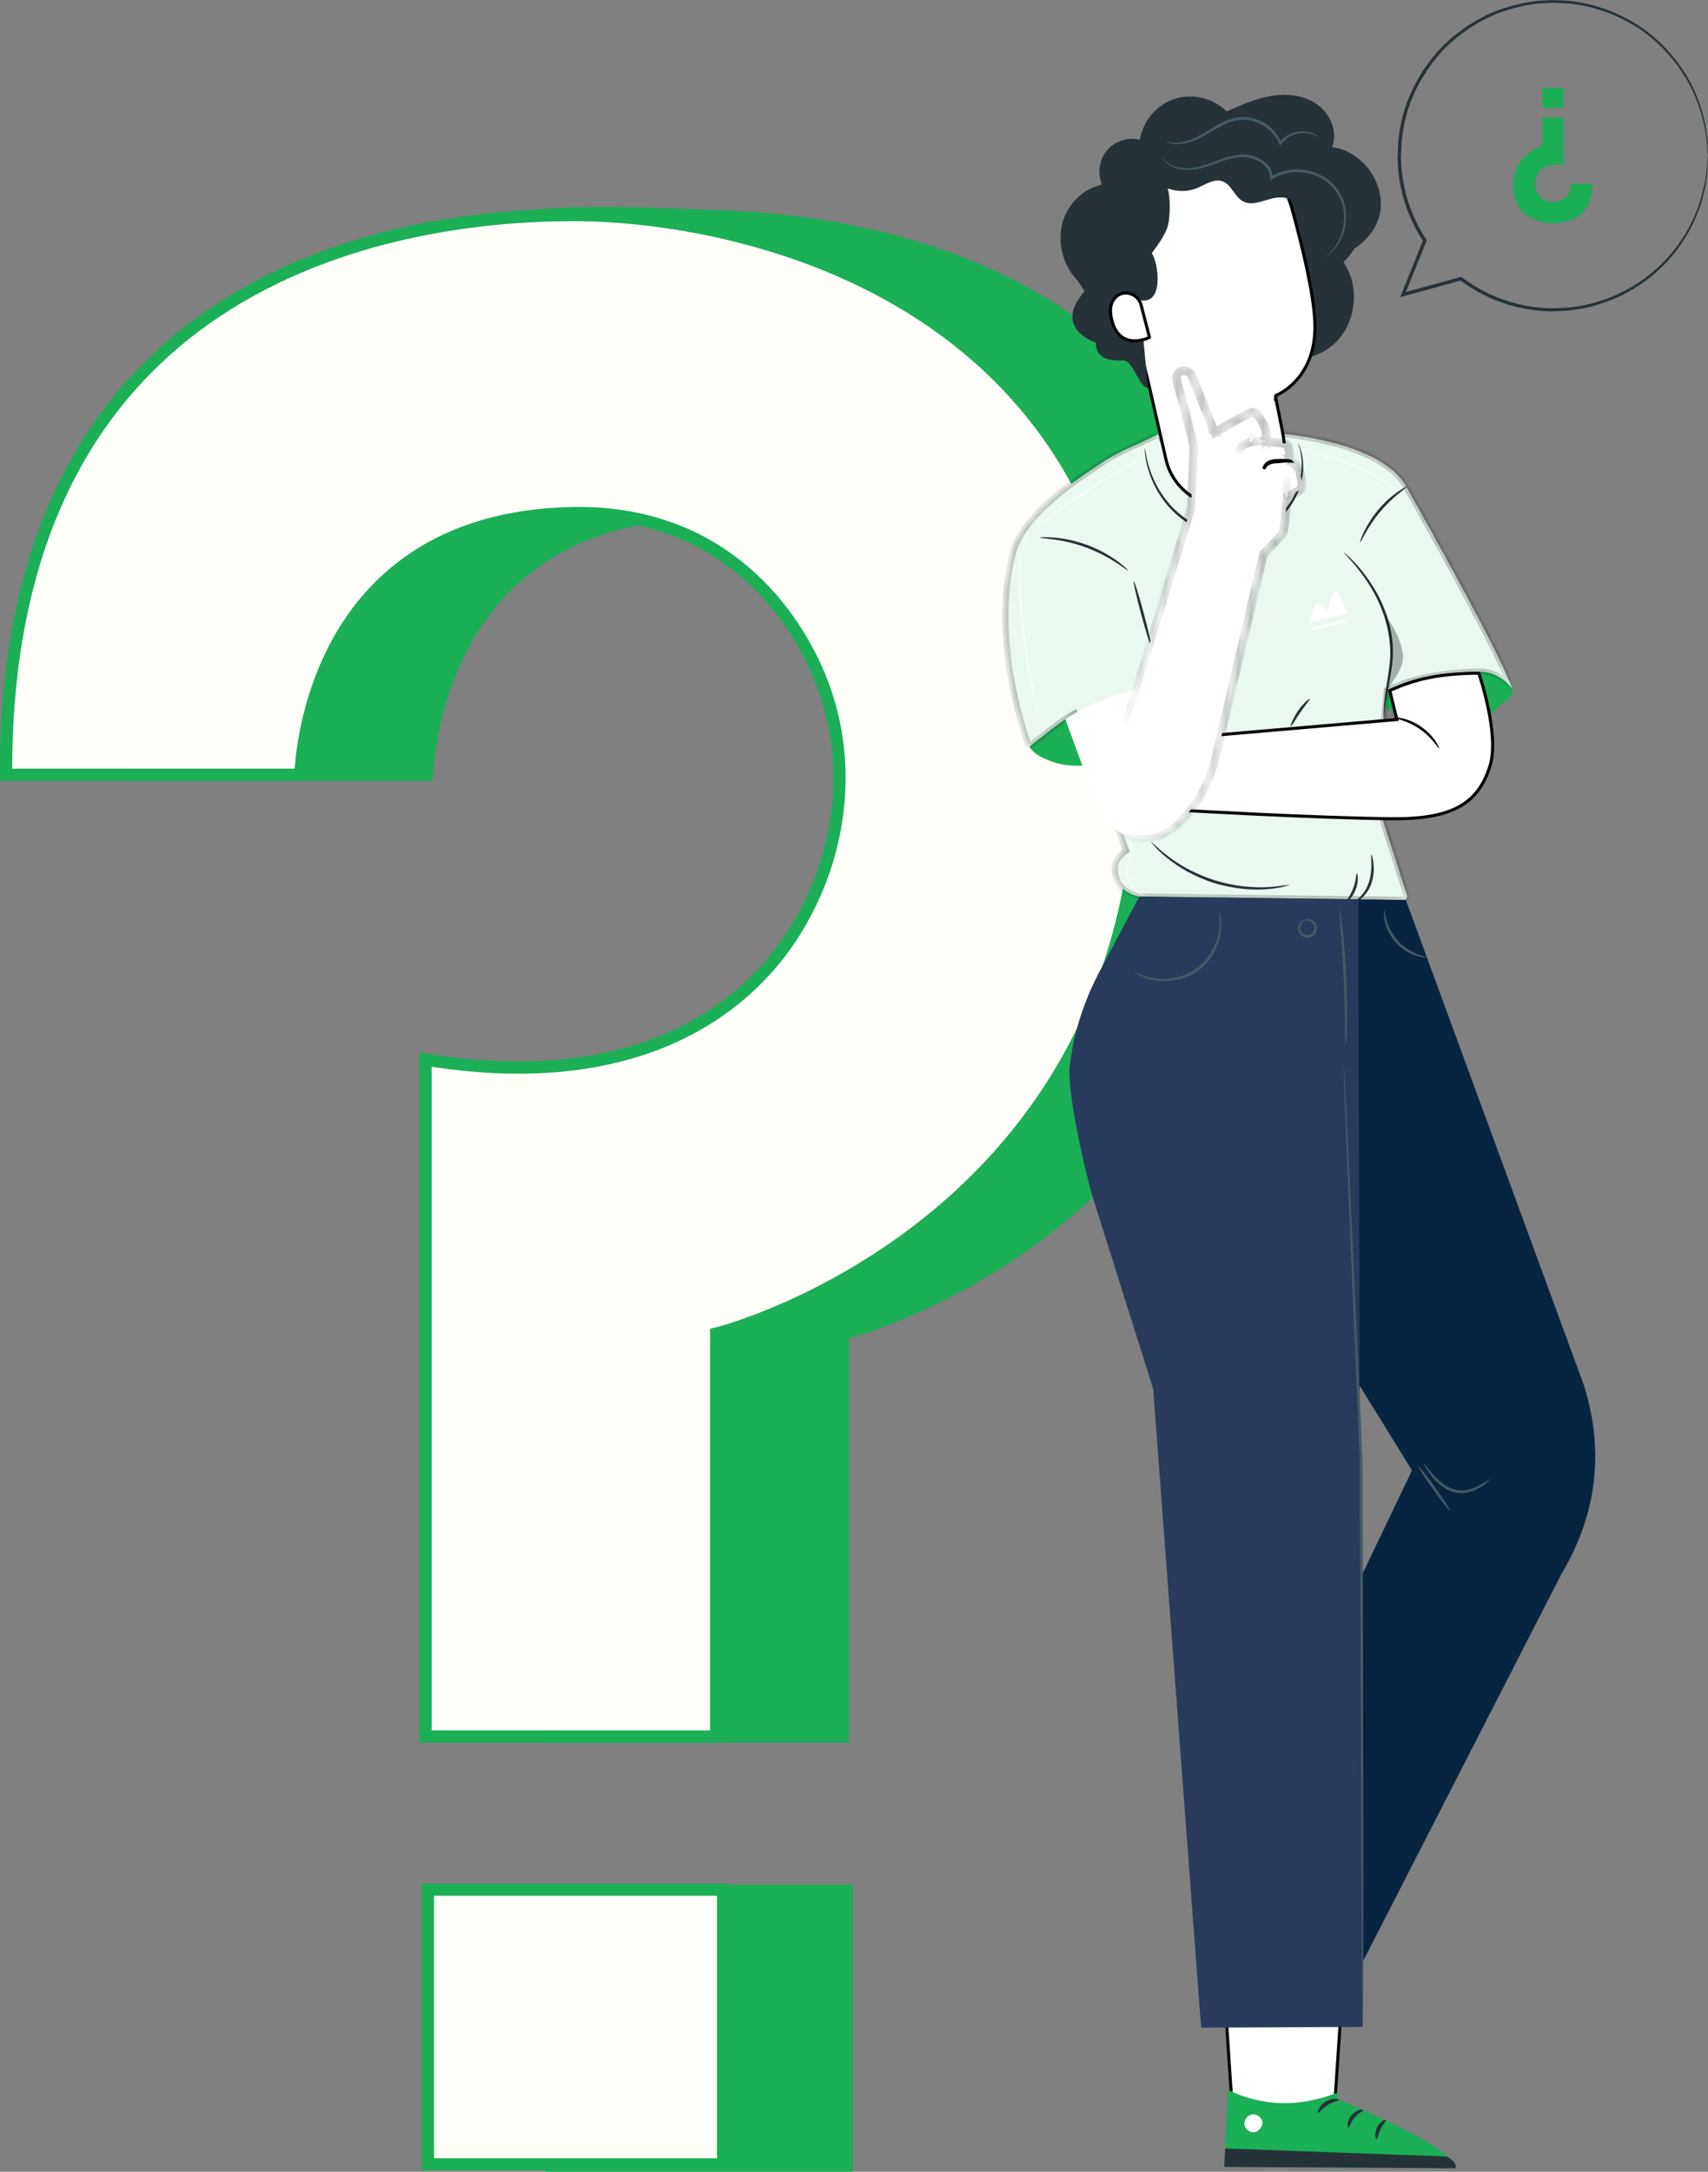
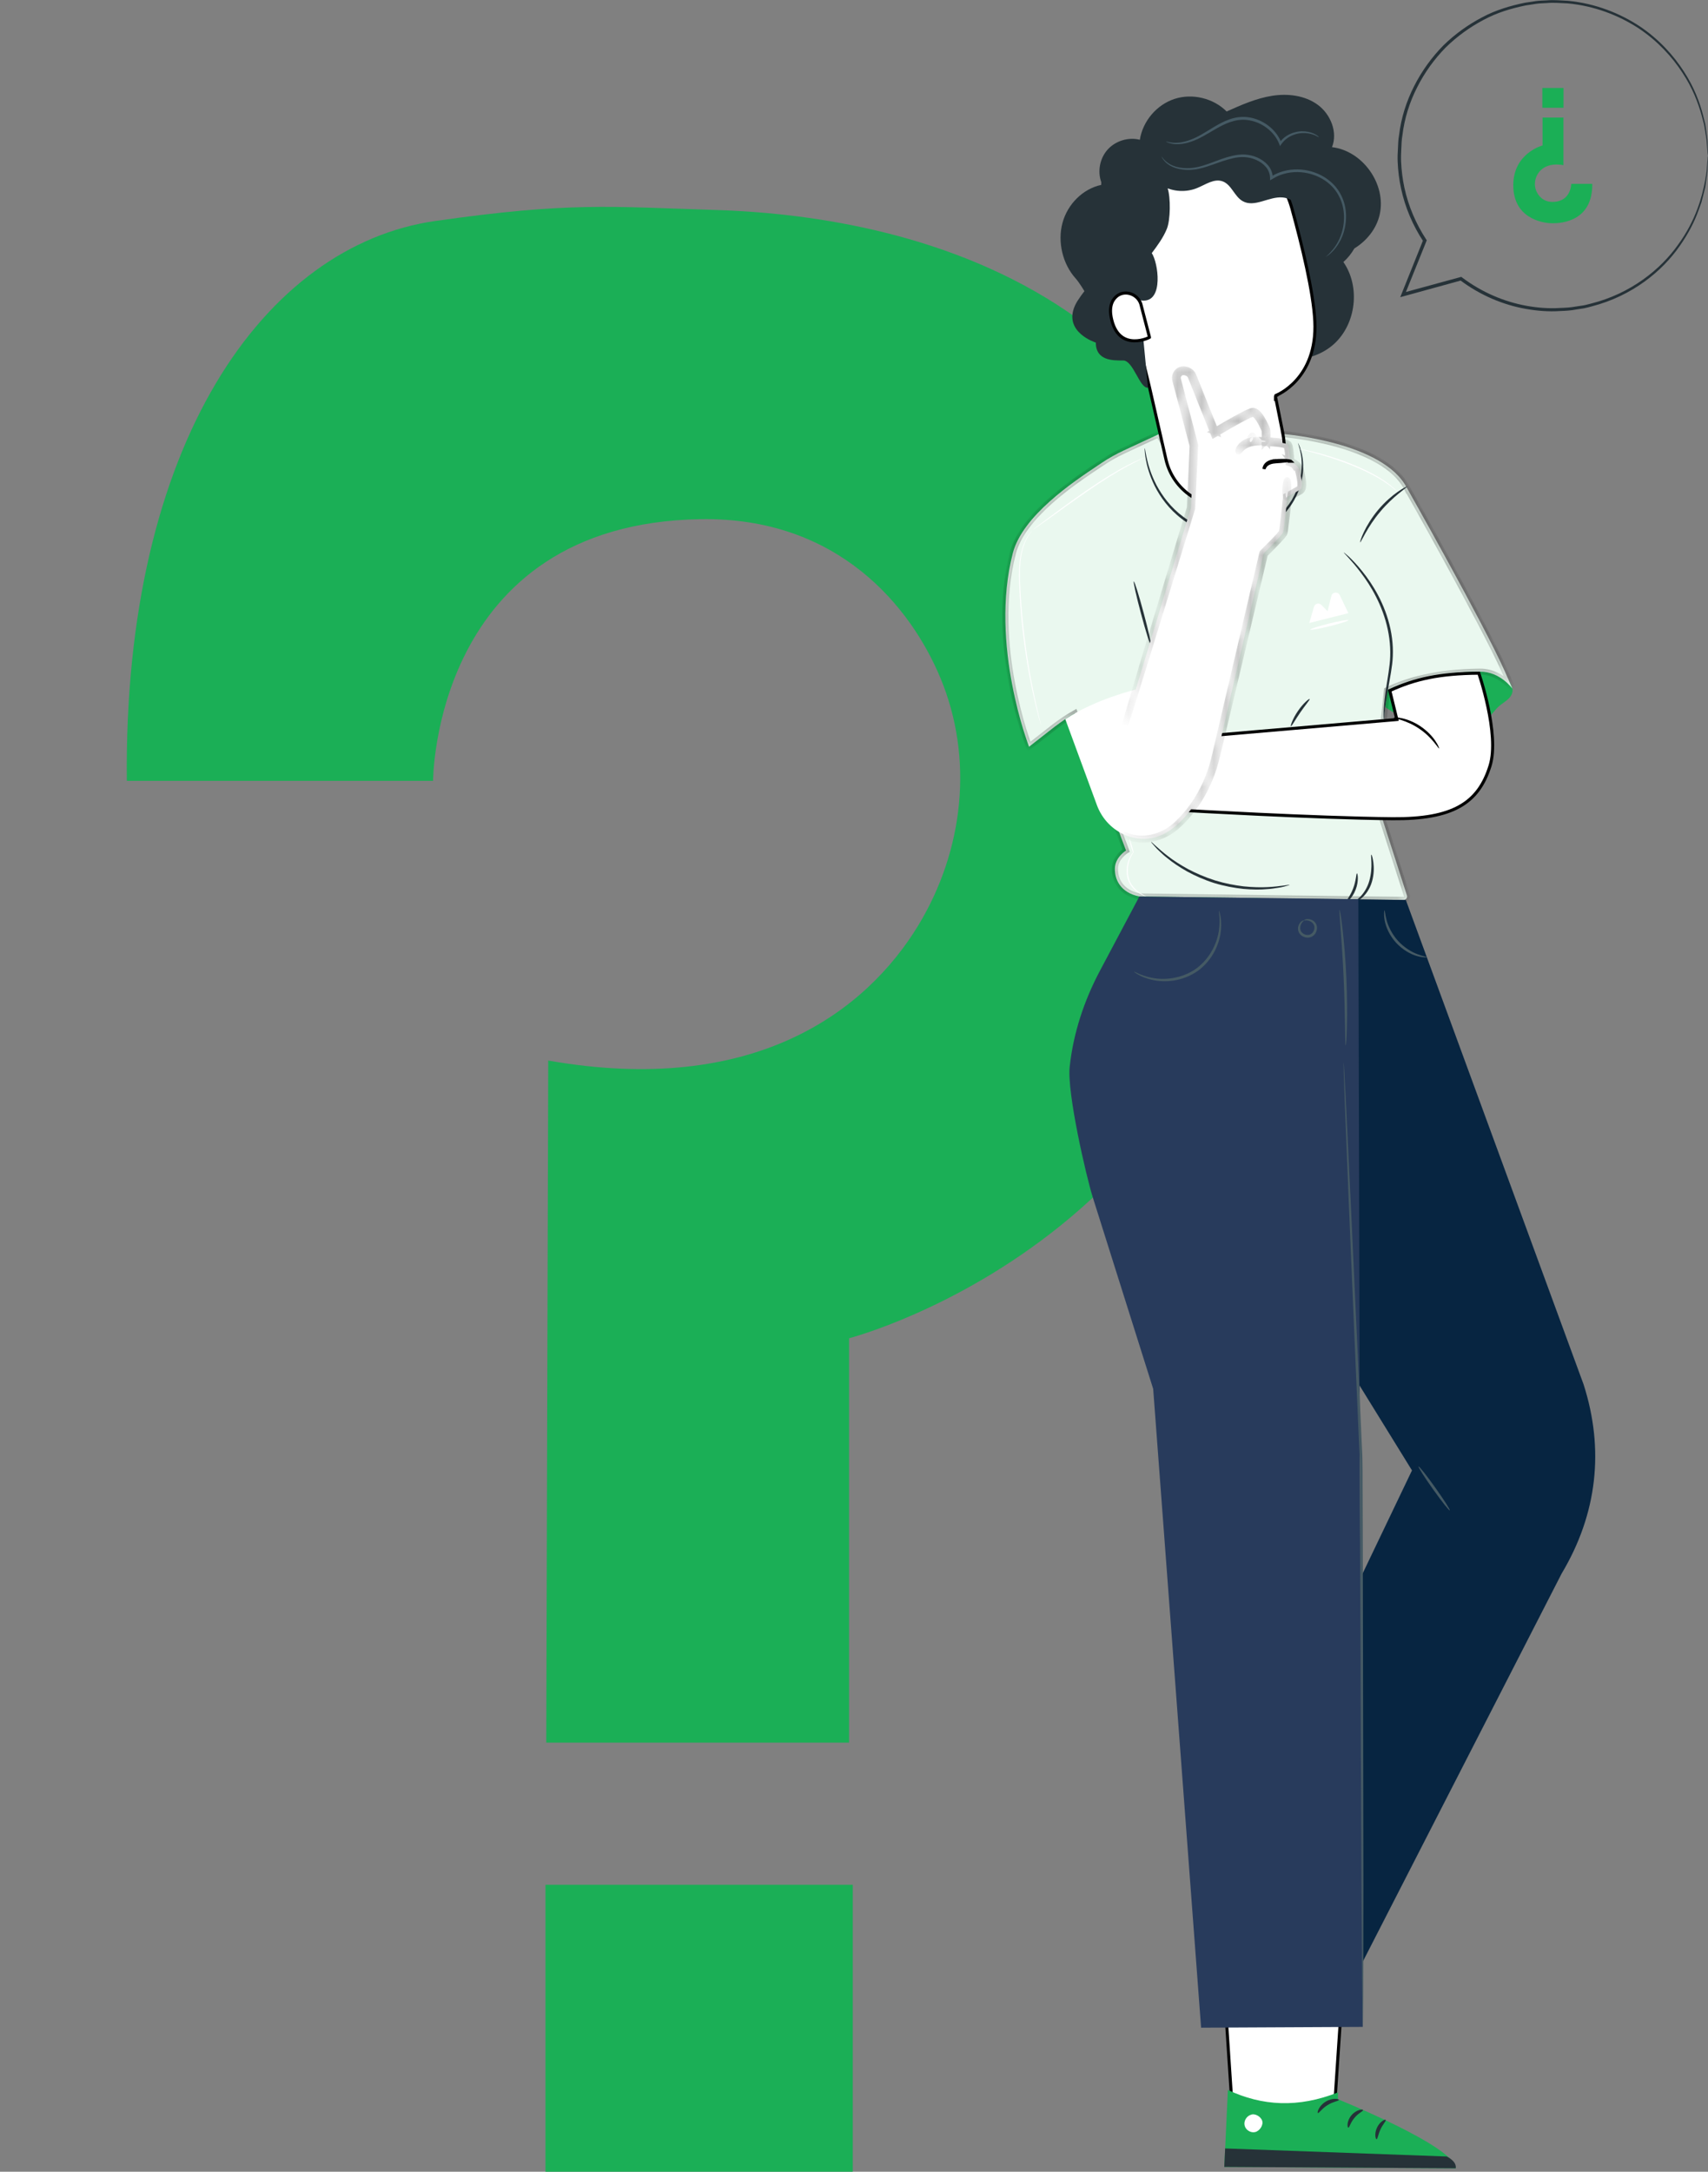
<svg xmlns="http://www.w3.org/2000/svg" width="140" height="178" viewBox="0 0 140 178" fill="none">
  <rect x="0" y="0" width="140" height="178" fill="#808080" stroke="none" />
  <path d="M130.519 15.072H128.789C128.789 15.072 128.789 16.523 127.281 16.549C126.499 16.562 126.09 16.05 125.925 15.654C125.734 15.198 125.79 14.677 126.047 14.255C126.342 13.773 126.981 13.33 128.15 13.538V9.637H126.438V11.922C126.438 11.922 124.039 12.543 124.039 15.185C124.039 17.827 126.308 18.3 127.277 18.3C128.02 18.3 130.549 18.122 130.514 15.068L130.519 15.072Z" fill="#1BAF56" />
  <path d="M126.422 8.832H128.156V7.211H126.422V8.832Z" fill="#1BAF56" />
  <path d="M139.993 12.761C139.993 12.761 139.998 12.687 139.993 12.543C139.989 12.383 139.985 12.17 139.976 11.9C139.967 11.757 139.972 11.601 139.954 11.427C139.928 11.253 139.902 11.062 139.876 10.857C139.846 10.653 139.815 10.432 139.78 10.197C139.724 9.967 139.663 9.719 139.598 9.459C139.329 8.42 138.872 7.16 138.033 5.874C137.208 4.588 136.026 3.25 134.422 2.168C132.814 1.104 130.793 0.282 128.52 0.065C127.951 0.043 127.373 -0.026 126.787 0.03C126.495 0.052 126.195 0.043 125.9 0.087C125.604 0.13 125.305 0.178 125.005 0.222C123.818 0.465 122.606 0.817 121.476 1.425C120.342 2.02 119.264 2.789 118.304 3.728C117.365 4.684 116.548 5.805 115.918 7.047C115.283 8.29 114.844 9.663 114.675 11.092C114.605 11.448 114.605 11.809 114.584 12.17C114.562 12.53 114.544 12.895 114.562 13.26C114.592 13.99 114.683 14.724 114.84 15.446C115.175 17.018 115.813 18.496 116.669 19.795L116.656 19.664C116.052 21.172 115.457 22.654 114.879 24.096L114.775 24.357L115.049 24.283C116.674 23.835 118.256 23.401 119.79 22.979L119.672 22.958C121.324 24.2 123.214 24.995 125.087 25.321C126.022 25.486 126.96 25.556 127.86 25.495C128.312 25.478 128.76 25.456 129.194 25.369C129.411 25.334 129.629 25.304 129.842 25.269C130.055 25.23 130.263 25.165 130.467 25.113C133.805 24.257 136.269 22.202 137.677 20.168C138.394 19.152 138.907 18.144 139.229 17.227C139.311 16.997 139.389 16.775 139.468 16.562C139.524 16.345 139.576 16.132 139.628 15.932C139.676 15.732 139.724 15.541 139.772 15.354C139.807 15.168 139.828 14.989 139.85 14.824C139.893 14.49 139.95 14.194 139.963 13.938C139.972 13.686 139.98 13.469 139.985 13.286C139.985 13.121 139.989 12.991 139.993 12.886C139.993 12.795 139.993 12.752 139.989 12.752C139.985 12.752 139.98 12.795 139.972 12.886C139.963 12.986 139.954 13.117 139.941 13.282C139.928 13.46 139.915 13.677 139.898 13.929C139.876 14.186 139.815 14.477 139.763 14.807C139.524 16.11 139.003 18.066 137.542 20.064C136.13 22.058 133.692 24.061 130.411 24.882C130.207 24.93 130.002 24.995 129.794 25.03C129.581 25.061 129.372 25.095 129.155 25.126C128.729 25.208 128.29 25.226 127.847 25.243C126.96 25.299 126.043 25.23 125.126 25.065C123.292 24.735 121.446 23.953 119.829 22.732L119.777 22.693L119.712 22.71C118.182 23.127 116.596 23.557 114.97 24.005L115.135 24.192C115.718 22.749 116.313 21.267 116.922 19.76L116.948 19.69L116.904 19.63C116.07 18.357 115.444 16.91 115.114 15.376C114.962 14.668 114.875 13.955 114.844 13.239C114.827 12.882 114.844 12.526 114.862 12.17C114.883 11.818 114.883 11.461 114.949 11.114C115.114 9.715 115.54 8.372 116.161 7.156C116.774 5.939 117.569 4.844 118.49 3.902C119.429 2.981 120.481 2.225 121.589 1.638C122.693 1.038 123.884 0.686 125.044 0.448C125.339 0.404 125.631 0.356 125.917 0.313C126.209 0.269 126.5 0.274 126.787 0.252C127.365 0.196 127.929 0.261 128.49 0.278C130.719 0.482 132.71 1.277 134.3 2.311C135.887 3.367 137.064 4.675 137.89 5.939C138.733 7.204 139.198 8.442 139.481 9.467C139.55 9.724 139.615 9.967 139.676 10.197C139.715 10.432 139.75 10.649 139.785 10.853C139.82 11.057 139.85 11.244 139.876 11.414C139.893 11.587 139.898 11.744 139.911 11.883C139.933 12.152 139.946 12.365 139.959 12.522C139.972 12.665 139.98 12.739 139.985 12.739L139.993 12.761Z" fill="#263238" />
  <path d="M10.4 63.999H35.498C35.498 63.999 35.498 42.931 57.396 42.553C68.769 42.358 74.666 49.804 77.061 55.514C79.842 62.139 78.999 69.69 75.275 75.838C71.016 82.855 61.85 89.906 44.937 86.926L44.776 142.83H69.595V109.688C69.595 109.688 104.4 100.694 104.4 62.343C104.4 23.992 74.723 17.727 58.769 17.215C49.895 16.932 46.675 16.55 35.697 18.11C21.708 20.095 10.101 36.336 10.396 63.999H10.4Z" fill="#1BAF56" />
  <path d="M69.899 154.482H44.711V178.001H69.899V154.482Z" fill="#1BAF56" />
-   <path d="M58.699 109.688V142.33H34.88V86.846C51.607 89.609 60.98 83.226 65.306 76.098L65.306 76.098C69.106 69.826 69.975 62.107 67.126 55.32C64.684 49.498 58.64 41.853 46.992 42.053C41.433 42.149 37.232 43.56 34.065 45.646C30.9 47.731 28.794 50.472 27.394 53.189C25.996 55.904 25.299 58.601 24.951 60.616C24.777 61.625 24.689 62.465 24.646 63.056C24.633 63.225 24.624 63.373 24.618 63.499H0.501C0.405 41.855 9.318 30.436 19.541 24.393C29.886 18.279 41.644 17.628 47.004 17.628C53.988 17.628 65.633 19.333 75.515 25.773C85.365 32.193 93.504 43.34 93.504 62.344C93.504 81.342 84.893 93.044 76.287 100.009C71.978 103.496 67.668 105.797 64.435 107.227C62.819 107.941 61.474 108.437 60.535 108.753C60.065 108.912 59.697 109.025 59.448 109.099C59.324 109.135 59.229 109.162 59.166 109.18C59.134 109.188 59.11 109.195 59.095 109.199L59.078 109.203L59.074 109.204L59.074 109.204L59.074 109.204L58.699 109.301V109.688Z" fill="#FFFEF9" stroke="#1BAF56" />
-   <path d="M35.078 177.399V154.881H59.266V177.399H35.078Z" fill="#FFFEF9" stroke="#1BAF56" />
  <path d="M84.425 60.666C83.986 61.539 85.612 62.248 86.546 62.53C87.485 62.812 88.484 62.782 89.458 62.73C90.753 62.66 92.096 62.539 93.221 61.896C94.221 61.322 94.968 60.379 95.49 59.354C96.011 58.329 96.328 57.208 96.641 56.1C96.641 56.1 86.372 56.773 84.421 60.666H84.425Z" fill="#1BAF56" />
  <path d="M113.431 57.881C115.104 59.076 117.168 59.723 119.228 59.702C120.214 59.689 121.262 59.497 121.987 58.833C122.322 58.529 122.574 58.133 122.917 57.842C123.152 57.642 123.426 57.49 123.648 57.273C123.869 57.056 124.034 56.747 123.969 56.447C123.9 56.139 123.643 55.644 123.369 55.487C122.192 54.818 120.784 54.844 119.428 54.875C118.072 54.905 116.738 55.222 115.451 55.652C114.4 56.004 113.3 56.504 112.766 57.477" fill="#1BAF56" />
  <mask id="path-10-inside-1_604_2441" fill="white">
    <path fill-rule="evenodd" clip-rule="evenodd" d="M115.052 73.761L93.388 73.479L93.379 73.474C91.837 73.166 91.35 72.067 91.385 71.154C91.424 70.242 92.297 69.712 92.297 69.712L88.099 58.463C87.504 58.798 86.987 59.158 86.439 59.571L84.349 61.205C84.349 61.205 81.089 52.841 83.015 45.351C83.806 42.275 87.96 39.504 89.998 38.145C90.107 38.072 90.21 38.003 90.307 37.938C90.88 37.556 91.48 37.217 92.106 36.926L94.974 35.592L95.326 36.179L105.291 35.588C105.291 35.588 113.437 36.244 115.332 40.024L115.336 40.02C115.336 40.02 121.568 51.038 123.341 55.018L123.345 55.022L123.971 56.452C123.971 56.452 122.976 55.039 121.316 55.053C117.662 55.081 115.21 55.843 113.688 56.578C113.682 56.635 113.676 56.691 113.67 56.747C113.153 61.513 112.779 65.471 112.779 65.471L115.321 73.396C115.378 73.579 115.243 73.761 115.052 73.761Z" />
  </mask>
  <path fill-rule="evenodd" clip-rule="evenodd" d="M115.052 73.761L93.388 73.479L93.379 73.474C91.837 73.166 91.35 72.067 91.385 71.154C91.424 70.242 92.297 69.712 92.297 69.712L88.099 58.463C87.504 58.798 86.987 59.158 86.439 59.571L84.349 61.205C84.349 61.205 81.089 52.841 83.015 45.351C83.806 42.275 87.96 39.504 89.998 38.145C90.107 38.072 90.21 38.003 90.307 37.938C90.88 37.556 91.48 37.217 92.106 36.926L94.974 35.592L95.326 36.179L105.291 35.588C105.291 35.588 113.437 36.244 115.332 40.024L115.336 40.02C115.336 40.02 121.568 51.038 123.341 55.018L123.345 55.022L123.971 56.452C123.971 56.452 122.976 55.039 121.316 55.053C117.662 55.081 115.21 55.843 113.688 56.578C113.682 56.635 113.676 56.691 113.67 56.747C113.153 61.513 112.779 65.471 112.779 65.471L115.321 73.396C115.378 73.579 115.243 73.761 115.052 73.761Z" fill="#EAF8EF" />
  <path d="M93.388 73.479L93.276 73.702L93.328 73.728L93.385 73.728L93.388 73.479ZM115.052 73.761L115.049 74.011H115.052V73.761ZM93.379 73.474L93.491 73.251L93.461 73.236L93.428 73.229L93.379 73.474ZM91.385 71.154L91.135 71.143L91.135 71.145L91.385 71.154ZM92.297 69.712L92.427 69.925L92.604 69.818L92.531 69.624L92.297 69.712ZM88.099 58.463L88.333 58.376L88.231 58.102L87.977 58.245L88.099 58.463ZM86.439 59.571L86.289 59.371L86.285 59.374L86.439 59.571ZM84.349 61.205L84.116 61.295L84.238 61.609L84.503 61.402L84.349 61.205ZM83.015 45.351L82.772 45.288L82.772 45.288L83.015 45.351ZM89.998 38.145L90.136 38.353H90.136L89.998 38.145ZM90.307 37.938L90.168 37.73L90.168 37.731L90.307 37.938ZM92.106 36.926L92.001 36.7L92.001 36.7L92.106 36.926ZM94.974 35.592L95.189 35.464L95.073 35.271L94.869 35.366L94.974 35.592ZM95.326 36.179L95.112 36.307L95.19 36.437L95.341 36.428L95.326 36.179ZM105.291 35.588L105.311 35.339L105.294 35.337L105.276 35.339L105.291 35.588ZM115.332 40.024L115.109 40.136L115.284 40.486L115.528 40.18L115.332 40.024ZM115.336 40.02L115.554 39.897L115.371 39.574L115.141 39.864L115.336 40.02ZM123.341 55.018L123.113 55.12L123.131 55.162L123.164 55.194L123.341 55.018ZM123.345 55.022L123.574 54.922L123.555 54.879L123.522 54.845L123.345 55.022ZM123.971 56.452L123.767 56.596L124.2 56.351L123.971 56.452ZM121.316 55.053L121.314 54.803H121.314L121.316 55.053ZM113.688 56.578L113.579 56.353L113.455 56.413L113.44 56.551L113.688 56.578ZM113.67 56.747L113.421 56.72L113.421 56.72L113.67 56.747ZM112.779 65.471L112.53 65.448L112.525 65.499L112.541 65.548L112.779 65.471ZM115.321 73.396L115.56 73.322L115.559 73.32L115.321 73.396ZM93.385 73.728L115.049 74.011L115.055 73.511L93.391 73.229L93.385 73.728ZM93.268 73.698L93.276 73.702L93.5 73.255L93.491 73.251L93.268 73.698ZM91.135 71.145C91.116 71.647 91.24 72.207 91.588 72.688C91.939 73.171 92.504 73.554 93.33 73.719L93.428 73.229C92.711 73.086 92.262 72.765 91.993 72.394C91.721 72.019 91.619 71.574 91.635 71.164L91.135 71.145ZM92.297 69.712C92.168 69.498 92.168 69.498 92.167 69.498C92.167 69.498 92.167 69.498 92.167 69.498C92.167 69.498 92.167 69.498 92.167 69.498C92.166 69.499 92.166 69.499 92.166 69.499C92.165 69.5 92.164 69.5 92.162 69.501C92.16 69.503 92.157 69.505 92.153 69.507C92.144 69.513 92.133 69.52 92.119 69.529C92.091 69.548 92.053 69.576 92.007 69.611C91.916 69.682 91.794 69.787 91.67 69.923C91.425 70.194 91.158 70.607 91.135 71.143L91.634 71.165C91.65 70.788 91.839 70.481 92.041 70.258C92.141 70.148 92.24 70.064 92.313 70.006C92.35 69.978 92.38 69.957 92.4 69.943C92.41 69.936 92.418 69.931 92.422 69.928C92.425 69.927 92.426 69.926 92.427 69.925C92.427 69.925 92.428 69.925 92.428 69.925C92.428 69.925 92.427 69.925 92.427 69.925C92.427 69.925 92.427 69.925 92.427 69.925C92.427 69.925 92.427 69.925 92.427 69.925C92.427 69.925 92.427 69.925 92.297 69.712ZM87.865 58.55L92.063 69.799L92.531 69.624L88.333 58.376L87.865 58.55ZM86.59 59.771C87.132 59.361 87.64 59.008 88.222 58.681L87.977 58.245C87.368 58.587 86.841 58.955 86.289 59.371L86.59 59.771ZM84.503 61.402L86.593 59.768L86.285 59.374L84.195 61.008L84.503 61.402ZM82.772 45.288C81.797 49.084 82.137 53.089 82.714 56.133C83.003 57.657 83.353 58.946 83.63 59.854C83.769 60.308 83.89 60.667 83.977 60.913C84.02 61.036 84.054 61.131 84.078 61.196C84.09 61.228 84.1 61.253 84.106 61.269C84.109 61.278 84.111 61.284 84.113 61.288C84.114 61.291 84.115 61.292 84.115 61.293C84.115 61.294 84.115 61.294 84.116 61.295C84.116 61.295 84.116 61.295 84.116 61.295C84.116 61.295 84.116 61.295 84.349 61.205C84.582 61.114 84.582 61.114 84.582 61.114C84.582 61.114 84.582 61.114 84.582 61.114C84.582 61.114 84.582 61.113 84.581 61.113C84.581 61.112 84.58 61.111 84.58 61.109C84.578 61.105 84.576 61.099 84.573 61.092C84.567 61.076 84.558 61.053 84.547 61.022C84.524 60.96 84.491 60.868 84.448 60.748C84.364 60.508 84.245 60.155 84.109 59.708C83.835 58.813 83.49 57.543 83.205 56.04C82.634 53.03 82.307 49.108 83.257 45.413L82.772 45.288ZM89.859 37.937C88.841 38.616 87.279 39.657 85.872 40.918C84.472 42.172 83.188 43.675 82.772 45.288L83.257 45.413C83.633 43.95 84.822 42.53 86.206 41.29C87.583 40.057 89.117 39.033 90.136 38.353L89.859 37.937ZM90.168 37.731C90.072 37.795 89.969 37.864 89.859 37.937L90.136 38.353C90.246 38.28 90.35 38.211 90.446 38.146L90.168 37.731ZM92.001 36.7C91.363 36.996 90.752 37.341 90.168 37.73L90.445 38.147C91.009 37.771 91.598 37.438 92.212 37.153L92.001 36.7ZM94.869 35.366L92.001 36.7L92.212 37.153L95.08 35.819L94.869 35.366ZM95.541 36.05L95.189 35.464L94.76 35.721L95.112 36.307L95.541 36.05ZM105.276 35.339L95.311 35.929L95.341 36.428L105.306 35.838L105.276 35.339ZM115.556 39.912C115.052 38.906 114.141 38.126 113.089 37.519C112.034 36.912 110.816 36.469 109.668 36.148C108.519 35.826 107.431 35.624 106.631 35.502C106.231 35.441 105.902 35.401 105.673 35.375C105.558 35.362 105.468 35.353 105.407 35.347C105.376 35.344 105.353 35.342 105.336 35.341C105.328 35.34 105.322 35.34 105.318 35.339C105.316 35.339 105.314 35.339 105.313 35.339C105.313 35.339 105.312 35.339 105.312 35.339C105.312 35.339 105.312 35.339 105.311 35.339C105.311 35.339 105.311 35.339 105.291 35.588C105.271 35.837 105.271 35.837 105.271 35.837C105.271 35.837 105.271 35.837 105.271 35.837C105.271 35.837 105.272 35.837 105.272 35.837C105.273 35.837 105.274 35.837 105.276 35.838C105.28 35.838 105.285 35.838 105.293 35.839C105.308 35.84 105.33 35.842 105.359 35.845C105.418 35.851 105.505 35.859 105.617 35.872C105.841 35.897 106.163 35.937 106.556 35.997C107.343 36.116 108.409 36.314 109.534 36.629C110.659 36.944 111.833 37.374 112.839 37.953C113.847 38.533 114.665 39.252 115.109 40.136L115.556 39.912ZM115.141 39.864L115.137 39.868L115.528 40.18L115.531 40.176L115.141 39.864ZM123.569 54.916C122.678 52.915 120.671 49.156 118.893 45.906C118.003 44.279 117.168 42.777 116.556 41.681C116.25 41.134 115.999 40.688 115.825 40.378C115.738 40.224 115.67 40.103 115.624 40.022C115.601 39.981 115.583 39.949 115.572 39.928C115.566 39.918 115.561 39.91 115.558 39.905C115.557 39.902 115.556 39.9 115.555 39.899C115.554 39.898 115.554 39.897 115.554 39.897C115.554 39.897 115.554 39.897 115.554 39.897C115.554 39.897 115.554 39.897 115.336 40.02C115.118 40.143 115.118 40.143 115.118 40.143C115.119 40.143 115.119 40.143 115.119 40.143C115.119 40.144 115.119 40.144 115.12 40.145C115.12 40.146 115.121 40.148 115.123 40.151C115.126 40.156 115.13 40.164 115.136 40.174C115.148 40.195 115.166 40.226 115.189 40.267C115.235 40.349 115.302 40.469 115.389 40.623C115.563 40.932 115.813 41.378 116.119 41.925C116.731 43.02 117.565 44.521 118.454 46.146C120.235 49.401 122.231 53.141 123.113 55.12L123.569 54.916ZM123.522 54.845L123.518 54.841L123.164 55.194L123.169 55.199L123.522 54.845ZM124.2 56.351L123.574 54.922L123.116 55.122L123.742 56.552L124.2 56.351ZM121.318 55.303C122.074 55.297 122.685 55.615 123.113 55.945C123.327 56.11 123.493 56.275 123.604 56.398C123.66 56.46 123.701 56.511 123.729 56.546C123.743 56.563 123.753 56.576 123.759 56.585C123.762 56.589 123.764 56.592 123.766 56.594C123.766 56.595 123.767 56.596 123.767 56.596C123.767 56.596 123.767 56.596 123.767 56.596C123.767 56.596 123.767 56.596 123.767 56.596C123.767 56.596 123.767 56.596 123.767 56.596C123.767 56.596 123.767 56.596 123.971 56.452C124.175 56.307 124.175 56.307 124.175 56.307C124.175 56.307 124.175 56.307 124.175 56.307C124.175 56.307 124.175 56.307 124.175 56.307C124.175 56.306 124.174 56.306 124.174 56.305C124.173 56.304 124.172 56.303 124.171 56.301C124.168 56.297 124.165 56.292 124.16 56.286C124.151 56.274 124.138 56.257 124.121 56.236C124.088 56.194 124.039 56.134 123.975 56.064C123.848 55.923 123.661 55.736 123.419 55.549C122.935 55.177 122.218 54.795 121.314 54.803L121.318 55.303ZM113.797 56.803C115.284 56.085 117.699 55.331 121.318 55.303L121.314 54.803C117.625 54.832 115.137 55.601 113.579 56.353L113.797 56.803ZM113.918 56.774C113.925 56.718 113.931 56.662 113.937 56.605L113.44 56.551C113.434 56.608 113.427 56.664 113.421 56.72L113.918 56.774ZM112.779 65.471C113.028 65.495 113.028 65.495 113.028 65.495C113.028 65.495 113.028 65.495 113.028 65.495C113.028 65.494 113.028 65.494 113.028 65.494C113.028 65.493 113.028 65.493 113.028 65.492C113.028 65.49 113.029 65.487 113.029 65.483C113.03 65.476 113.031 65.464 113.032 65.449C113.035 65.419 113.039 65.374 113.045 65.316C113.056 65.198 113.073 65.025 113.094 64.802C113.137 64.357 113.2 63.714 113.279 62.921C113.437 61.336 113.66 59.156 113.918 56.774L113.421 56.72C113.163 59.104 112.94 61.286 112.782 62.872C112.703 63.664 112.64 64.308 112.597 64.754C112.575 64.977 112.558 65.15 112.547 65.268C112.542 65.327 112.537 65.372 112.534 65.402C112.533 65.417 112.532 65.428 112.531 65.436C112.531 65.44 112.531 65.443 112.53 65.445C112.53 65.446 112.53 65.447 112.53 65.447C112.53 65.447 112.53 65.447 112.53 65.448C112.53 65.448 112.53 65.448 112.53 65.448C112.53 65.448 112.53 65.448 112.779 65.471ZM115.559 73.32L113.017 65.395L112.541 65.548L115.083 73.472L115.559 73.32ZM115.052 74.011C115.411 74.011 115.667 73.666 115.56 73.322L115.082 73.47C115.089 73.491 115.075 73.511 115.052 73.511V74.011Z" fill="black" fill-opacity="0.32" mask="url(#path-10-inside-1_604_2441)" />
  <path d="M94.343 52.915C94.282 52.932 93.917 51.768 93.53 50.316C93.139 48.865 92.874 47.675 92.934 47.657C92.995 47.64 93.36 48.805 93.747 50.256C94.138 51.707 94.403 52.897 94.343 52.915Z" fill="#263238" />
  <path d="M110.137 45.268C110.137 45.268 110.306 45.394 110.584 45.646C110.854 45.906 111.241 46.297 111.662 46.828C112.505 47.87 113.535 49.504 113.97 51.546C114.187 52.562 114.222 53.562 114.109 54.457C113.996 55.347 113.826 56.125 113.718 56.79C113.605 57.45 113.535 57.989 113.5 58.363C113.466 58.736 113.457 58.945 113.44 58.945C113.426 58.945 113.405 58.736 113.413 58.358C113.422 57.98 113.466 57.433 113.561 56.768C113.652 56.099 113.805 55.313 113.905 54.435C114.004 53.562 113.961 52.589 113.752 51.598C113.331 49.604 112.344 47.987 111.54 46.932C110.736 45.863 110.111 45.303 110.145 45.272L110.137 45.268Z" fill="#263238" />
  <path d="M105.712 72.532C105.712 72.532 105.547 72.597 105.238 72.671C105.086 72.71 104.895 72.753 104.673 72.779C104.452 72.81 104.2 72.858 103.913 72.871C103.348 72.927 102.67 72.923 101.922 72.858C101.175 72.779 100.362 72.632 99.532 72.38C98.707 72.119 97.95 71.78 97.29 71.42C96.638 71.05 96.077 70.668 95.643 70.303C95.417 70.133 95.234 69.951 95.069 69.799C94.9 69.651 94.769 69.508 94.665 69.386C94.452 69.152 94.343 69.017 94.352 69.008C94.382 68.978 94.852 69.499 95.738 70.177C96.177 70.52 96.738 70.881 97.385 71.237C98.037 71.58 98.785 71.906 99.593 72.162C100.406 72.41 101.205 72.562 101.94 72.649C102.674 72.723 103.339 72.74 103.9 72.71C105.017 72.653 105.695 72.488 105.708 72.532H105.712Z" fill="#263238" />
  <path d="M112.406 70.055C112.432 70.051 112.519 70.285 112.571 70.69C112.623 71.089 112.632 71.667 112.454 72.271C112.28 72.879 111.919 73.357 111.602 73.618C111.285 73.883 111.041 73.966 111.028 73.944C111.011 73.913 111.22 73.779 111.493 73.501C111.763 73.227 112.076 72.775 112.236 72.206C112.567 71.059 112.319 70.06 112.402 70.051L112.406 70.055Z" fill="#263238" />
  <path d="M111.227 71.584C111.283 71.571 111.396 72.206 111.118 72.922C110.844 73.639 110.332 74.03 110.297 73.983C110.249 73.935 110.653 73.505 110.905 72.84C111.166 72.18 111.157 71.589 111.227 71.584Z" fill="#263238" />
  <path d="M107.348 57.29C107.396 57.338 106.992 57.79 106.575 58.402C106.153 59.011 105.875 59.549 105.814 59.523C105.758 59.502 105.953 58.906 106.388 58.276C106.818 57.642 107.309 57.247 107.348 57.294V57.29Z" fill="#263238" />
-   <path d="M92.478 46.767C92.452 46.793 92.109 46.519 91.517 46.133C90.927 45.746 90.07 45.268 89.058 44.886C88.045 44.512 87.085 44.312 86.385 44.217C85.686 44.121 85.242 44.104 85.242 44.069C85.242 44.043 85.686 44.004 86.403 44.06C87.12 44.117 88.106 44.295 89.136 44.677C90.166 45.064 91.031 45.577 91.604 46.002C92.182 46.428 92.491 46.75 92.474 46.771L92.478 46.767Z" fill="#263238" />
  <path d="M115.335 39.876C115.378 39.937 114.205 40.65 113.14 41.931C112.062 43.2 111.554 44.477 111.489 44.447C111.463 44.438 111.554 44.108 111.793 43.604C112.028 43.104 112.423 42.44 112.966 41.788C113.514 41.141 114.101 40.637 114.557 40.319C115.013 40.002 115.322 39.855 115.335 39.876Z" fill="#263238" />
  <path d="M106.387 36.296C106.387 36.296 106.427 36.361 106.483 36.496C106.548 36.631 106.613 36.835 106.687 37.104C106.826 37.643 106.9 38.473 106.679 39.459C106.453 40.432 105.909 41.562 104.906 42.453C103.91 43.347 102.441 43.882 100.907 43.878C99.369 43.869 97.922 43.339 96.87 42.531C95.805 41.727 95.097 40.728 94.65 39.837C94.206 38.938 94.002 38.147 93.911 37.599C93.867 37.326 93.837 37.108 93.832 36.965C93.824 36.817 93.819 36.743 93.832 36.743C93.854 36.743 93.88 37.048 94.002 37.586C94.119 38.125 94.345 38.894 94.797 39.767C95.258 40.628 95.957 41.597 97.001 42.366C98.026 43.143 99.425 43.643 100.916 43.656C102.402 43.66 103.815 43.152 104.775 42.3C105.749 41.453 106.292 40.367 106.531 39.424C106.766 38.473 106.718 37.665 106.609 37.126C106.5 36.587 106.37 36.309 106.396 36.296H106.387Z" fill="#263238" />
  <g opacity="0.3">
-     <path d="M114.976 53.58C114.811 52.363 114.19 51.246 113.434 50.278C114.351 53.284 114.042 54.983 113.529 57.038L113.642 56.751C114.233 55.548 115.146 54.796 114.981 53.575L114.976 53.58Z" fill="black" />
-   </g>
+     </g>
  <path d="M99.751 153.84L110.592 154.692L109.309 173.937L101.068 173.84L99.751 153.84Z" fill="white" stroke="black" stroke-width="0.25" />
  <path d="M109.669 171.501V172.065C109.669 172.065 119.225 175.911 119.325 177.722L100.352 177.609L100.647 171.301C103.459 172.622 106.41 172.787 109.669 171.501Z" fill="#1BAF56" />
  <path d="M102.556 173.326C102.186 173.426 101.93 173.834 102.017 174.208C102.1 174.581 102.517 174.842 102.886 174.751C103.256 174.659 103.577 174.173 103.455 173.817C103.329 173.456 102.825 173.174 102.491 173.352" fill="white" />
  <path d="M100.352 177.609L100.422 176.093L118.578 176.753C118.578 176.753 119.421 177.127 119.321 177.718L100.348 177.605L100.352 177.609Z" fill="#263238" />
  <path d="M109.74 172.117C109.74 172.208 109.275 172.248 108.814 172.543C108.349 172.825 108.11 173.225 108.027 173.19C107.94 173.173 108.084 172.617 108.644 172.269C109.201 171.917 109.761 172.03 109.74 172.117Z" fill="#263238" />
  <path d="M111.721 172.952C111.742 173.043 111.338 173.195 111.021 173.586C110.691 173.968 110.612 174.39 110.517 174.386C110.43 174.399 110.369 173.855 110.773 173.378C111.173 172.895 111.716 172.861 111.721 172.947V172.952Z" fill="#263238" />
  <path d="M112.838 175.337C112.756 175.354 112.63 174.894 112.869 174.385C113.108 173.877 113.542 173.681 113.582 173.755C113.634 173.834 113.351 174.103 113.16 174.52C112.96 174.933 112.93 175.324 112.838 175.332V175.337Z" fill="#263238" />
  <path d="M109.179 12.066C109.666 10.849 109.075 9.372 108.019 8.594C106.963 7.816 105.55 7.647 104.255 7.855C102.96 8.06 101.744 8.603 100.544 9.137C99.458 8.047 97.737 7.63 96.272 8.107C94.808 8.585 93.665 9.932 93.43 11.457C92.496 11.218 91.444 11.54 90.796 12.252C90.149 12.969 89.94 14.047 90.275 14.95L96.15 17.014L102.565 28.297C104.442 29.896 107.506 29.853 109.336 28.202C111.165 26.551 111.517 23.501 110.114 21.476C110.474 21.159 110.774 20.777 111.013 20.364C112.03 19.734 112.825 18.756 113.09 17.583C113.647 15.102 111.704 12.361 109.179 12.061V12.066Z" fill="#263238" />
  <path d="M104.627 32.391C104.627 32.391 104.627 32.391 104.633 32.405C104.605 32.414 104.58 32.426 104.567 32.441C104.558 32.458 104.55 32.484 104.549 32.492C104.548 32.497 104.548 32.505 104.548 32.508V32.69L104.581 32.677C104.585 32.699 104.59 32.723 104.595 32.75C104.625 32.894 104.667 33.107 104.722 33.378C104.824 33.891 104.968 34.609 105.138 35.463H105.133L105.163 35.612C105.714 38.366 103.837 41.018 101.056 41.421L101.056 41.421C98.544 41.785 96.171 40.171 95.581 37.701C95.581 37.701 95.581 37.701 95.581 37.701L94.221 31.75L94.221 31.748L91.004 18.44L90.991 18.036L90.991 18.023L90.988 18.012C90.893 17.598 90.885 17.217 90.991 16.913C91.094 16.616 91.308 16.383 91.687 16.26L91.695 16.257L91.703 16.253L99.969 12.216C101.277 11.799 102.559 12.313 103.622 13.294C104.688 14.277 105.514 15.712 105.891 17.078C106.739 20.16 107.656 23.936 107.772 26.327L107.772 26.327C107.89 28.713 107.096 30.228 106.281 31.146C105.872 31.607 105.457 31.919 105.144 32.116C104.987 32.214 104.857 32.283 104.766 32.328C104.721 32.35 104.685 32.366 104.662 32.377C104.65 32.382 104.641 32.386 104.635 32.388L104.629 32.39L104.627 32.391L104.627 32.391ZM104.673 32.508L104.673 32.508H104.673C104.673 32.508 104.673 32.508 104.673 32.508ZM104.552 32.539L104.552 32.539L104.552 32.539Z" fill="white" stroke="black" stroke-width="0.25" />
  <path d="M93.682 13.034C93.873 13.973 94.499 14.811 95.342 15.268C96.185 15.724 97.232 15.776 98.119 15.415C98.805 15.137 99.518 14.611 100.213 14.864C100.948 15.129 101.178 16.106 101.861 16.488C102.834 17.036 104.007 16.089 105.12 16.184C105.98 16.258 106.645 16.927 107.319 17.466C107.992 18.005 108.927 18.457 109.687 18.048C109.483 17.331 109.279 16.606 108.918 15.954C108.557 15.302 108.019 14.72 107.328 14.451C106.945 14.303 106.532 14.251 106.167 14.064C105.381 13.66 105.033 12.748 104.459 12.079C103.721 11.214 102.547 10.74 101.417 10.858C100.474 10.953 99.583 11.427 98.64 11.388C97.941 11.357 97.271 11.049 96.572 11.057C95.212 11.079 94.186 12.274 93.43 13.404" fill="#263238" />
  <path d="M98.263 14.029C97.641 13.982 96.359 13.851 95.937 13.408C95.025 12.444 93.66 11.94 92.443 12.261C91.227 12.582 90.244 13.803 90.262 15.155C88.771 15.476 87.511 16.714 87.089 18.27C86.668 19.825 87.098 21.641 88.176 22.832C88.458 23.145 88.889 23.866 88.889 23.866C88.889 23.866 88.328 24.565 88.115 25.039C87.124 27.237 89.819 28.08 89.819 28.08C89.827 29.557 91.188 29.553 92.061 29.544C92.9 29.544 93.417 31.869 94.099 31.778L93.408 24.583C93.491 24.617 93.595 24.639 93.725 24.639C95.373 24.67 94.942 21.554 94.408 20.746C94.873 20.125 95.342 19.491 95.642 18.761C95.942 18.026 95.963 16.197 95.707 15.428C96.281 15.346 98.532 14.047 98.258 14.025L98.263 14.029Z" fill="#263238" />
  <path d="M91.13 26.233C90.878 25.22 91.122 24.646 91.497 24.311C92.153 23.726 93.214 24.061 93.504 24.895L93.531 24.996C93.588 25.215 93.648 25.448 93.709 25.682C93.808 26.062 93.908 26.445 93.994 26.775C94.063 27.041 94.123 27.273 94.167 27.442C94.188 27.526 94.206 27.594 94.218 27.643C94.219 27.645 94.219 27.646 94.219 27.648C94.211 27.653 94.202 27.658 94.191 27.663C94.124 27.698 94.024 27.741 93.9 27.784C93.651 27.868 93.312 27.945 92.955 27.936C92.599 27.927 92.229 27.833 91.907 27.581C91.585 27.33 91.3 26.912 91.13 26.233Z" fill="white" stroke="black" stroke-width="0.25" />
  <path d="M108.662 21.059C108.662 21.059 108.914 20.864 109.27 20.43C109.618 19.995 110.044 19.261 110.144 18.257C110.192 17.762 110.166 17.201 109.988 16.645C109.809 16.093 109.488 15.533 108.992 15.103C108.028 14.225 106.433 13.821 104.999 14.325C104.868 14.369 104.746 14.434 104.62 14.486C104.503 14.547 104.39 14.616 104.277 14.681L104.103 14.777V14.586C104.095 14.247 103.969 13.921 103.751 13.674C103.534 13.421 103.252 13.23 102.947 13.1C102.339 12.831 101.683 12.826 101.083 12.965C99.883 13.239 98.867 13.786 97.906 13.895C96.954 14.017 96.163 13.782 95.738 13.461C95.516 13.309 95.394 13.135 95.312 13.026C95.242 12.904 95.207 12.844 95.216 12.839C95.238 12.822 95.355 13.104 95.785 13.391C96.207 13.678 96.968 13.878 97.885 13.743C98.341 13.678 98.828 13.513 99.345 13.322C99.862 13.13 100.418 12.904 101.04 12.765C101.352 12.7 101.678 12.648 102.022 12.665C102.361 12.683 102.704 12.761 103.034 12.9C103.36 13.039 103.673 13.248 103.921 13.53C104.173 13.812 104.325 14.195 104.329 14.59L104.155 14.495C104.273 14.43 104.394 14.351 104.521 14.286C104.651 14.23 104.781 14.16 104.92 14.117C106.446 13.582 108.114 14.017 109.131 14.951C109.649 15.411 109.988 16.011 110.166 16.593C110.344 17.18 110.361 17.762 110.3 18.279C110.179 19.317 109.714 20.065 109.336 20.49C109.144 20.703 108.975 20.855 108.849 20.938C108.727 21.025 108.662 21.068 108.658 21.064L108.662 21.059Z" fill="#455A64" />
  <path d="M108.091 11.236C108.073 11.267 107.795 11.014 107.191 10.928C106.896 10.889 106.518 10.889 106.122 11.023C105.727 11.145 105.31 11.41 105.023 11.823L104.918 11.975L104.853 11.801C104.501 10.862 103.476 9.972 102.202 9.833C101.246 9.724 100.377 10.154 99.656 10.567C98.925 10.993 98.261 11.41 97.635 11.61C97.018 11.827 96.466 11.853 96.105 11.788C95.923 11.757 95.788 11.714 95.701 11.675C95.614 11.636 95.566 11.614 95.571 11.605C95.579 11.584 95.766 11.662 96.118 11.697C96.47 11.731 96.987 11.684 97.583 11.453C98.182 11.24 98.817 10.823 99.551 10.38C99.921 10.163 100.321 9.941 100.768 9.785C101.216 9.624 101.72 9.546 102.228 9.598C103.593 9.75 104.679 10.71 105.036 11.723L104.866 11.701C105.192 11.245 105.657 10.975 106.083 10.858C106.509 10.728 106.909 10.745 107.217 10.802C107.53 10.862 107.756 10.975 107.9 11.062C108.039 11.158 108.104 11.219 108.1 11.223L108.091 11.236Z" fill="#455A64" />
  <path d="M97.161 66.43L97.147 66.429L97.118 60.471L114.351 58.987L114.497 58.974L114.462 58.832L113.917 56.603C115.988 55.648 117.999 55.202 121.213 55.177C121.225 55.213 121.24 55.259 121.258 55.314C121.305 55.458 121.371 55.666 121.448 55.924C121.601 56.441 121.796 57.157 121.966 57.956C122.136 58.755 122.279 59.634 122.329 60.477C122.379 61.322 122.335 62.122 122.135 62.766C121.651 64.324 120.874 65.412 119.621 66.11C118.361 66.811 116.607 67.127 114.151 67.105C110.974 67.077 106.697 66.906 103.212 66.743C101.47 66.661 99.927 66.581 98.819 66.522C98.265 66.492 97.82 66.467 97.513 66.45L97.161 66.43Z" fill="white" stroke="black" stroke-width="0.25" />
  <path d="M117.966 61.347C117.905 61.386 117.401 60.444 116.341 59.735C115.294 59.01 114.229 58.884 114.246 58.814C114.246 58.788 114.516 58.779 114.937 58.875C115.354 58.966 115.924 59.179 116.467 59.553C117.01 59.927 117.419 60.374 117.653 60.73C117.892 61.087 117.984 61.339 117.962 61.352L117.966 61.347Z" fill="black" />
  <path fill-rule="evenodd" clip-rule="evenodd" d="M97.858 36.495L97.619 41.622L97.62 41.623L93.091 56.516C93.091 56.516 89.763 57.315 87.32 58.949L89.919 66.014C90.788 68.334 93.448 69.472 95.551 68.269C98.824 66.4 99.98 60.943 99.98 60.943L103.578 45.354L103.578 45.354C103.603 45.329 105.108 43.862 105.176 43.621C105.246 43.377 105.524 40.718 105.524 40.718C105.524 40.718 106.211 40.341 106.537 40.154C106.837 39.977 106.672 39.231 106.556 38.708C106.546 38.664 106.537 38.621 106.528 38.581C106.419 38.06 105.728 37.838 105.728 37.838C105.728 37.838 105.689 36.678 105.542 36.456C105.394 36.23 103.764 36.183 103.764 36.183C103.764 36.183 103.794 35.344 103.76 35.231C103.721 35.123 103.134 33.702 102.665 33.78C102.195 33.854 99.557 35.44 99.557 35.44C99.557 35.44 97.819 30.882 97.454 30.508C97.258 30.308 96.893 30.3 96.65 30.482C96.42 30.656 96.454 31.017 96.528 31.303L97.858 36.495Z" fill="white" />
  <mask id="path-39-inside-2_604_2441" fill="white">
    <path d="M92.078 68.377C92.078 68.377 92.239 68.469 92.578 68.582C92.912 68.695 93.438 68.795 94.112 68.703C94.781 68.612 95.603 68.321 96.337 67.678C97.063 67.022 97.797 66.153 98.406 65.062C98.71 64.515 98.984 63.915 99.21 63.268C99.444 62.621 99.596 61.917 99.766 61.187C100.109 59.723 100.474 58.146 100.865 56.473C101.648 53.123 102.525 49.374 103.473 45.337L103.482 45.307L103.503 45.285C103.803 44.99 104.103 44.69 104.403 44.382C104.551 44.225 104.698 44.069 104.842 43.908C104.911 43.825 104.985 43.743 105.037 43.665C105.089 43.612 105.089 43.508 105.111 43.395C105.229 42.526 105.32 41.627 105.415 40.723V40.667L105.472 40.636C105.746 40.484 106.019 40.328 106.302 40.171C106.363 40.132 106.458 40.089 106.497 40.058C106.532 40.032 106.563 39.98 106.576 39.911C106.606 39.78 106.597 39.615 106.58 39.459C106.541 39.155 106.467 38.798 106.389 38.516C106.28 38.251 105.985 38.064 105.698 37.96L105.624 37.934V37.86C105.611 37.608 105.594 37.347 105.563 37.091C105.55 36.961 105.533 36.835 105.507 36.709C105.494 36.652 105.476 36.583 105.459 36.548C105.446 36.517 105.45 36.539 105.433 36.522C105.411 36.513 105.389 36.5 105.359 36.491C104.877 36.357 104.307 36.339 103.768 36.313H103.655V36.196C103.664 35.927 103.677 35.627 103.664 35.349C103.673 35.275 103.603 35.162 103.564 35.058C103.516 34.953 103.468 34.849 103.416 34.749C103.312 34.545 103.195 34.349 103.06 34.176C102.99 34.089 102.917 34.011 102.838 33.958C102.751 33.906 102.712 33.893 102.608 33.932C102.408 34.002 102.199 34.111 101.995 34.215C101.183 34.636 100.396 35.097 99.622 35.557L99.509 35.622L99.462 35.501C99.049 34.471 98.645 33.454 98.245 32.455C98.045 31.956 97.845 31.456 97.649 30.965C97.576 30.717 97.402 30.574 97.171 30.517C96.941 30.456 96.715 30.53 96.606 30.726C96.554 30.817 96.528 30.93 96.541 31.034C96.554 31.13 96.602 31.278 96.628 31.395C96.693 31.647 96.759 31.895 96.824 32.142C96.954 32.638 97.085 33.133 97.21 33.62C97.467 34.593 97.719 35.553 97.962 36.487V36.504V36.522C97.875 38.307 97.793 40.019 97.715 41.649V41.662V41.675C96.072 47.019 94.712 51.45 93.756 54.553C93.278 56.091 92.9 57.303 92.639 58.137C92.508 58.541 92.408 58.854 92.339 59.075C92.269 59.288 92.226 59.397 92.226 59.397C92.226 59.397 92.252 59.284 92.308 59.071C92.374 58.845 92.465 58.532 92.582 58.124C92.83 57.285 93.191 56.069 93.651 54.522C94.586 51.411 95.924 46.971 97.532 41.618V41.64C97.602 40.011 97.68 38.299 97.762 36.513V36.544C97.519 35.609 97.263 34.654 97.006 33.676C96.876 33.189 96.746 32.698 96.615 32.199C96.55 31.951 96.485 31.699 96.415 31.451C96.385 31.317 96.346 31.217 96.32 31.056C96.302 30.904 96.337 30.748 96.415 30.613C96.493 30.478 96.615 30.37 96.767 30.317C96.919 30.265 97.071 30.27 97.215 30.305C97.358 30.339 97.497 30.404 97.615 30.509C97.732 30.604 97.81 30.769 97.849 30.882C98.045 31.373 98.245 31.873 98.445 32.373C98.844 33.372 99.253 34.389 99.666 35.418L99.505 35.362C100.283 34.901 101.07 34.441 101.891 34.011C102.1 33.906 102.299 33.798 102.534 33.715C102.599 33.698 102.66 33.672 102.751 33.685C102.83 33.698 102.904 33.728 102.956 33.767C103.073 33.841 103.156 33.937 103.229 34.032C103.382 34.223 103.499 34.432 103.608 34.645C103.66 34.749 103.712 34.858 103.764 34.966C103.803 35.079 103.877 35.171 103.886 35.336C103.899 35.644 103.886 35.935 103.877 36.209L103.768 36.092C104.329 36.122 104.868 36.131 105.428 36.283C105.463 36.291 105.502 36.313 105.541 36.331C105.576 36.348 105.646 36.409 105.654 36.444C105.698 36.526 105.707 36.591 105.724 36.665C105.754 36.804 105.772 36.935 105.785 37.069C105.815 37.334 105.833 37.595 105.841 37.856L105.763 37.751C106.098 37.877 106.432 38.073 106.593 38.438C106.697 38.794 106.754 39.098 106.802 39.441C106.819 39.611 106.832 39.785 106.793 39.971C106.776 40.063 106.728 40.167 106.637 40.241C106.545 40.306 106.489 40.328 106.415 40.371C106.132 40.528 105.854 40.684 105.581 40.836L105.637 40.749C105.541 41.657 105.446 42.552 105.328 43.43L105.302 43.599C105.298 43.651 105.259 43.747 105.22 43.791C105.15 43.891 105.076 43.973 105.007 44.056C104.859 44.221 104.711 44.382 104.559 44.538C104.259 44.851 103.955 45.151 103.655 45.446L103.686 45.394C102.73 49.426 101.843 53.171 101.048 56.521C100.648 58.193 100.274 59.766 99.927 61.23C99.753 61.96 99.592 62.673 99.353 63.325C99.118 63.981 98.836 64.585 98.527 65.136C97.901 66.236 97.154 67.109 96.411 67.765C95.65 68.417 94.807 68.703 94.129 68.782C93.443 68.864 92.904 68.747 92.573 68.625C92.404 68.564 92.282 68.504 92.204 68.46C92.126 68.417 92.082 68.395 92.087 68.391L92.078 68.377Z" />
  </mask>
  <path d="M92.078 68.377C92.078 68.377 92.239 68.469 92.578 68.582C92.912 68.695 93.438 68.795 94.112 68.703C94.781 68.612 95.603 68.321 96.337 67.678C97.063 67.022 97.797 66.153 98.406 65.062C98.71 64.515 98.984 63.915 99.21 63.268C99.444 62.621 99.596 61.917 99.766 61.187C100.109 59.723 100.474 58.146 100.865 56.473C101.648 53.123 102.525 49.374 103.473 45.337L103.482 45.307L103.503 45.285C103.803 44.99 104.103 44.69 104.403 44.382C104.551 44.225 104.698 44.069 104.842 43.908C104.911 43.825 104.985 43.743 105.037 43.665C105.089 43.612 105.089 43.508 105.111 43.395C105.229 42.526 105.32 41.627 105.415 40.723V40.667L105.472 40.636C105.746 40.484 106.019 40.328 106.302 40.171C106.363 40.132 106.458 40.089 106.497 40.058C106.532 40.032 106.563 39.98 106.576 39.911C106.606 39.78 106.597 39.615 106.58 39.459C106.541 39.155 106.467 38.798 106.389 38.516C106.28 38.251 105.985 38.064 105.698 37.96L105.624 37.934V37.86C105.611 37.608 105.594 37.347 105.563 37.091C105.55 36.961 105.533 36.835 105.507 36.709C105.494 36.652 105.476 36.583 105.459 36.548C105.446 36.517 105.45 36.539 105.433 36.522C105.411 36.513 105.389 36.5 105.359 36.491C104.877 36.357 104.307 36.339 103.768 36.313H103.655V36.196C103.664 35.927 103.677 35.627 103.664 35.349C103.673 35.275 103.603 35.162 103.564 35.058C103.516 34.953 103.468 34.849 103.416 34.749C103.312 34.545 103.195 34.349 103.06 34.176C102.99 34.089 102.917 34.011 102.838 33.958C102.751 33.906 102.712 33.893 102.608 33.932C102.408 34.002 102.199 34.111 101.995 34.215C101.183 34.636 100.396 35.097 99.622 35.557L99.509 35.622L99.462 35.501C99.049 34.471 98.645 33.454 98.245 32.455C98.045 31.956 97.845 31.456 97.649 30.965C97.576 30.717 97.402 30.574 97.171 30.517C96.941 30.456 96.715 30.53 96.606 30.726C96.554 30.817 96.528 30.93 96.541 31.034C96.554 31.13 96.602 31.278 96.628 31.395C96.693 31.647 96.759 31.895 96.824 32.142C96.954 32.638 97.085 33.133 97.21 33.62C97.467 34.593 97.719 35.553 97.962 36.487V36.504V36.522C97.875 38.307 97.793 40.019 97.715 41.649V41.662V41.675C96.072 47.019 94.712 51.45 93.756 54.553C93.278 56.091 92.9 57.303 92.639 58.137C92.508 58.541 92.408 58.854 92.339 59.075C92.269 59.288 92.226 59.397 92.226 59.397C92.226 59.397 92.252 59.284 92.308 59.071C92.374 58.845 92.465 58.532 92.582 58.124C92.83 57.285 93.191 56.069 93.651 54.522C94.586 51.411 95.924 46.971 97.532 41.618V41.64C97.602 40.011 97.68 38.299 97.762 36.513V36.544C97.519 35.609 97.263 34.654 97.006 33.676C96.876 33.189 96.746 32.698 96.615 32.199C96.55 31.951 96.485 31.699 96.415 31.451C96.385 31.317 96.346 31.217 96.32 31.056C96.302 30.904 96.337 30.748 96.415 30.613C96.493 30.478 96.615 30.37 96.767 30.317C96.919 30.265 97.071 30.27 97.215 30.305C97.358 30.339 97.497 30.404 97.615 30.509C97.732 30.604 97.81 30.769 97.849 30.882C98.045 31.373 98.245 31.873 98.445 32.373C98.844 33.372 99.253 34.389 99.666 35.418L99.505 35.362C100.283 34.901 101.07 34.441 101.891 34.011C102.1 33.906 102.299 33.798 102.534 33.715C102.599 33.698 102.66 33.672 102.751 33.685C102.83 33.698 102.904 33.728 102.956 33.767C103.073 33.841 103.156 33.937 103.229 34.032C103.382 34.223 103.499 34.432 103.608 34.645C103.66 34.749 103.712 34.858 103.764 34.966C103.803 35.079 103.877 35.171 103.886 35.336C103.899 35.644 103.886 35.935 103.877 36.209L103.768 36.092C104.329 36.122 104.868 36.131 105.428 36.283C105.463 36.291 105.502 36.313 105.541 36.331C105.576 36.348 105.646 36.409 105.654 36.444C105.698 36.526 105.707 36.591 105.724 36.665C105.754 36.804 105.772 36.935 105.785 37.069C105.815 37.334 105.833 37.595 105.841 37.856L105.763 37.751C106.098 37.877 106.432 38.073 106.593 38.438C106.697 38.794 106.754 39.098 106.802 39.441C106.819 39.611 106.832 39.785 106.793 39.971C106.776 40.063 106.728 40.167 106.637 40.241C106.545 40.306 106.489 40.328 106.415 40.371C106.132 40.528 105.854 40.684 105.581 40.836L105.637 40.749C105.541 41.657 105.446 42.552 105.328 43.43L105.302 43.599C105.298 43.651 105.259 43.747 105.22 43.791C105.15 43.891 105.076 43.973 105.007 44.056C104.859 44.221 104.711 44.382 104.559 44.538C104.259 44.851 103.955 45.151 103.655 45.446L103.686 45.394C102.73 49.426 101.843 53.171 101.048 56.521C100.648 58.193 100.274 59.766 99.927 61.23C99.753 61.96 99.592 62.673 99.353 63.325C99.118 63.981 98.836 64.585 98.527 65.136C97.901 66.236 97.154 67.109 96.411 67.765C95.65 68.417 94.807 68.703 94.129 68.782C93.443 68.864 92.904 68.747 92.573 68.625C92.404 68.564 92.282 68.504 92.204 68.46C92.126 68.417 92.082 68.395 92.087 68.391L92.078 68.377Z" fill="white" stroke="black" stroke-width="0.5" mask="url(#path-39-inside-2_604_2441)" />
  <mask id="path-40-inside-3_604_2441" fill="white">
    <path d="M103.76 36.179C103.76 36.209 103.613 36.227 103.382 36.24C103.152 36.253 102.839 36.261 102.517 36.344C102.196 36.426 101.935 36.587 101.779 36.739C101.618 36.887 101.548 37.013 101.518 37C101.492 36.991 101.509 36.835 101.657 36.635C101.8 36.435 102.092 36.222 102.457 36.127C102.822 36.035 103.152 36.057 103.387 36.083C103.621 36.114 103.76 36.153 103.756 36.183L103.76 36.179Z" />
  </mask>
  <path d="M103.76 36.179C103.76 36.209 103.613 36.227 103.382 36.24C103.152 36.253 102.839 36.261 102.517 36.344C102.196 36.426 101.935 36.587 101.779 36.739C101.618 36.887 101.548 37.013 101.518 37C101.492 36.991 101.509 36.835 101.657 36.635C101.8 36.435 102.092 36.222 102.457 36.127C102.822 36.035 103.152 36.057 103.387 36.083C103.621 36.114 103.76 36.153 103.756 36.183L103.76 36.179Z" fill="white" />
  <path d="M103.76 36.179H104.01V35.575L103.583 36.002L103.76 36.179ZM101.779 36.739L101.948 36.923L101.953 36.919L101.779 36.739ZM101.518 37L101.616 36.77L101.607 36.766L101.597 36.763L101.518 37ZM101.657 36.635L101.858 36.784L101.86 36.781L101.657 36.635ZM102.457 36.127L102.396 35.884L102.393 35.885L102.457 36.127ZM103.387 36.083L103.419 35.835L103.414 35.835L103.387 36.083ZM103.756 36.183L103.508 36.148L103.402 36.891L103.933 36.36L103.756 36.183ZM103.51 36.179C103.51 36.07 103.578 36.009 103.602 35.99C103.628 35.971 103.65 35.964 103.651 35.963C103.657 35.961 103.65 35.964 103.621 35.968C103.567 35.976 103.482 35.983 103.368 35.99L103.396 36.489C103.512 36.483 103.617 36.475 103.694 36.463C103.731 36.458 103.776 36.449 103.816 36.435C103.835 36.429 103.87 36.415 103.905 36.389C103.938 36.364 104.01 36.295 104.01 36.179H103.51ZM103.368 35.99C103.147 36.002 102.806 36.012 102.455 36.102L102.58 36.586C102.872 36.511 103.157 36.503 103.396 36.489L103.368 35.99ZM102.455 36.102C102.093 36.195 101.793 36.377 101.604 36.56L101.953 36.919C102.077 36.798 102.299 36.658 102.58 36.586L102.455 36.102ZM101.609 36.555C101.517 36.641 101.45 36.72 101.409 36.767C101.399 36.78 101.391 36.788 101.385 36.795C101.379 36.802 101.377 36.803 101.379 36.802C101.38 36.801 101.384 36.797 101.39 36.793C101.396 36.789 101.407 36.781 101.422 36.774C101.451 36.759 101.527 36.732 101.616 36.77L101.419 37.23C101.516 37.271 101.601 37.243 101.64 37.224C101.678 37.205 101.706 37.181 101.718 37.169C101.745 37.145 101.772 37.113 101.789 37.092C101.831 37.043 101.88 36.986 101.948 36.923L101.609 36.555ZM101.597 36.763C101.709 36.8 101.743 36.895 101.749 36.915C101.758 36.945 101.758 36.967 101.758 36.971C101.758 36.982 101.756 36.98 101.762 36.961C101.772 36.926 101.799 36.863 101.858 36.784L101.456 36.486C101.367 36.607 101.312 36.721 101.283 36.817C101.269 36.864 101.259 36.914 101.258 36.964C101.258 36.987 101.259 37.024 101.272 37.065C101.282 37.096 101.32 37.197 101.439 37.237L101.597 36.763ZM101.86 36.781C101.966 36.633 102.205 36.451 102.52 36.368L102.393 35.885C101.978 35.993 101.635 36.237 101.454 36.489L101.86 36.781ZM102.517 36.369C102.839 36.289 103.135 36.307 103.359 36.332L103.414 35.835C103.169 35.807 102.804 35.782 102.396 35.884L102.517 36.369ZM103.354 36.331C103.467 36.346 103.547 36.361 103.595 36.374C103.621 36.381 103.625 36.385 103.617 36.38C103.615 36.379 103.593 36.368 103.57 36.344C103.547 36.32 103.494 36.251 103.508 36.148L104.003 36.218C104.019 36.108 103.963 36.031 103.932 35.999C103.901 35.966 103.868 35.947 103.849 35.937C103.809 35.917 103.764 35.902 103.727 35.892C103.647 35.87 103.541 35.851 103.419 35.835L103.354 36.331ZM103.933 36.36L103.937 36.355L103.583 36.002L103.579 36.006L103.933 36.36Z" fill="black" mask="url(#path-40-inside-3_604_2441)" />
  <mask id="path-42-inside-4_604_2441" fill="white">
    <path d="M102.487 36.227C102.43 36.205 102.426 36.07 102.478 35.927C102.53 35.783 102.621 35.683 102.682 35.705C102.739 35.727 102.743 35.861 102.691 36.005C102.639 36.148 102.547 36.248 102.487 36.227Z" />
  </mask>
-   <path d="M102.487 36.227C102.43 36.205 102.426 36.07 102.478 35.927C102.53 35.783 102.621 35.683 102.682 35.705C102.739 35.727 102.743 35.861 102.691 36.005C102.639 36.148 102.547 36.248 102.487 36.227Z" fill="white" />
+   <path d="M102.487 36.227C102.43 36.205 102.426 36.07 102.478 35.927C102.739 35.727 102.743 35.861 102.691 36.005C102.639 36.148 102.547 36.248 102.487 36.227Z" fill="white" />
  <path d="M102.487 36.227L102.397 36.46L102.403 36.462L102.487 36.227ZM102.682 35.705L102.772 35.472L102.766 35.47L102.682 35.705ZM102.576 35.993C102.647 36.02 102.676 36.074 102.685 36.094C102.693 36.114 102.692 36.123 102.691 36.115C102.691 36.099 102.695 36.061 102.713 36.012L102.243 35.841C102.209 35.936 102.189 36.037 102.192 36.13C102.193 36.175 102.2 36.232 102.224 36.288C102.247 36.343 102.298 36.422 102.397 36.46L102.576 35.993ZM102.713 36.012C102.73 35.964 102.751 35.934 102.761 35.923C102.766 35.917 102.76 35.926 102.74 35.936C102.718 35.946 102.664 35.964 102.598 35.941L102.766 35.47C102.67 35.435 102.582 35.457 102.524 35.485C102.468 35.512 102.424 35.55 102.393 35.585C102.329 35.655 102.278 35.746 102.243 35.841L102.713 36.012ZM102.592 35.938C102.522 35.911 102.493 35.858 102.484 35.838C102.476 35.818 102.477 35.808 102.477 35.817C102.478 35.833 102.474 35.87 102.456 35.919L102.926 36.09C102.96 35.996 102.98 35.895 102.977 35.802C102.976 35.756 102.969 35.7 102.945 35.644C102.922 35.588 102.871 35.51 102.772 35.472L102.592 35.938ZM102.456 35.919C102.438 35.968 102.418 35.998 102.408 36.008C102.403 36.014 102.409 36.005 102.429 35.996C102.451 35.985 102.505 35.967 102.571 35.991L102.403 36.462C102.499 36.496 102.587 36.474 102.645 36.447C102.701 36.42 102.744 36.381 102.776 36.347C102.84 36.277 102.891 36.185 102.926 36.09L102.456 35.919Z" fill="black" mask="url(#path-42-inside-4_604_2441)" />
  <path d="M104.478 37.76L104.485 37.858C104.304 37.875 104.137 37.916 103.998 37.984C103.86 38.052 103.751 38.145 103.684 38.265C103.683 38.266 103.683 38.267 103.682 38.268C103.682 38.268 103.682 38.268 103.682 38.269C103.645 38.328 103.622 38.385 103.606 38.435C103.609 38.382 103.621 38.322 103.648 38.255C103.696 38.133 103.805 37.999 103.957 37.912C104.109 37.825 104.296 37.781 104.478 37.76ZM104.478 37.76L104.49 37.857C104.492 37.857 104.495 37.857 104.498 37.857L104.501 37.856L104.501 37.856C104.854 37.835 105.173 37.807 105.403 37.776C105.464 37.768 105.517 37.76 105.563 37.752C105.326 37.732 104.929 37.73 104.478 37.76ZM105.674 37.803C105.674 37.789 105.677 37.776 105.68 37.766C105.726 37.773 105.759 37.781 105.777 37.79L105.791 37.803H105.674ZM103.76 38.312L103.791 38.329L103.76 38.312Z" fill="white" stroke="black" stroke-width="0.25" />
  <mask id="path-45-inside-5_604_2441" fill="white">
    <path d="M105.507 39.367C105.568 39.367 105.607 39.693 105.59 40.084C105.572 40.479 105.507 40.792 105.446 40.792C105.385 40.792 105.346 40.466 105.364 40.075C105.381 39.68 105.446 39.367 105.507 39.367Z" />
  </mask>
  <path d="M105.507 39.367C105.568 39.367 105.607 39.693 105.59 40.084C105.572 40.479 105.507 40.792 105.446 40.792C105.385 40.792 105.346 40.466 105.364 40.075C105.381 39.68 105.446 39.367 105.507 39.367Z" fill="white" />
  <path d="M105.59 40.084L105.34 40.073L105.34 40.073L105.59 40.084ZM105.364 40.075L105.613 40.087L105.613 40.086L105.364 40.075ZM105.507 39.617C105.393 39.617 105.335 39.541 105.325 39.526C105.31 39.506 105.308 39.493 105.31 39.502C105.315 39.515 105.322 39.549 105.329 39.608C105.343 39.722 105.348 39.887 105.34 40.073L105.839 40.095C105.848 39.89 105.843 39.697 105.826 39.55C105.818 39.479 105.805 39.407 105.786 39.347C105.776 39.318 105.761 39.277 105.733 39.237C105.709 39.204 105.636 39.117 105.507 39.117V39.617ZM105.34 40.073C105.331 40.262 105.312 40.425 105.289 40.536C105.277 40.594 105.267 40.627 105.261 40.64C105.258 40.648 105.261 40.637 105.276 40.62C105.285 40.608 105.341 40.542 105.446 40.542V41.042C105.566 41.042 105.638 40.967 105.662 40.937C105.692 40.9 105.711 40.862 105.722 40.834C105.746 40.776 105.765 40.707 105.779 40.636C105.808 40.492 105.83 40.302 105.839 40.095L105.34 40.073ZM105.446 40.542C105.56 40.542 105.618 40.619 105.628 40.633C105.643 40.653 105.645 40.666 105.643 40.658C105.638 40.644 105.631 40.61 105.624 40.551C105.611 40.438 105.605 40.272 105.613 40.087L105.114 40.064C105.105 40.269 105.11 40.462 105.127 40.609C105.135 40.681 105.148 40.753 105.167 40.813C105.177 40.841 105.192 40.883 105.22 40.922C105.244 40.956 105.317 41.042 105.446 41.042V40.542ZM105.613 40.086C105.622 39.898 105.641 39.734 105.664 39.623C105.676 39.566 105.686 39.533 105.692 39.519C105.695 39.511 105.692 39.522 105.677 39.54C105.668 39.551 105.612 39.617 105.507 39.617V39.117C105.387 39.117 105.315 39.193 105.291 39.223C105.261 39.259 105.242 39.298 105.231 39.325C105.207 39.383 105.188 39.453 105.174 39.523C105.145 39.667 105.123 39.858 105.114 40.064L105.613 40.086Z" fill="black" mask="url(#path-45-inside-5_604_2441)" />
  <path d="M107.316 51.068L107.703 49.734C107.781 49.465 108.116 49.383 108.312 49.582L108.816 50.095L109.129 48.844C109.211 48.514 109.663 48.47 109.811 48.774L110.524 50.256L107.316 51.064V51.068Z" fill="white" />
  <path d="M110.531 50.83C110.544 50.891 109.857 51.112 108.997 51.325C108.132 51.538 107.424 51.664 107.406 51.603C107.393 51.542 108.08 51.321 108.941 51.108C109.801 50.895 110.514 50.769 110.531 50.83Z" fill="white" />
  <path d="M84.686 43.404C84.686 43.404 84.525 43.569 84.299 43.921C84.078 44.269 83.83 44.829 83.708 45.564C83.582 46.294 83.573 47.184 83.63 48.166C83.678 49.148 83.756 50.23 83.878 51.359C84.117 53.619 84.482 55.648 84.794 57.103C84.951 57.833 85.09 58.42 85.186 58.824C85.229 59.002 85.264 59.158 85.299 59.289C85.325 59.397 85.333 59.454 85.333 59.454C85.333 59.454 85.312 59.402 85.281 59.293C85.246 59.163 85.203 59.011 85.151 58.833C85.042 58.428 84.894 57.846 84.734 57.116C84.403 55.661 84.03 53.632 83.791 51.368C83.669 50.239 83.595 49.157 83.552 48.17C83.499 47.189 83.513 46.289 83.652 45.551C83.782 44.812 84.038 44.247 84.273 43.904C84.508 43.556 84.69 43.409 84.69 43.409L84.686 43.404Z" fill="white" />
  <path d="M93.831 37.495C93.831 37.495 93.8 37.517 93.735 37.547C93.648 37.591 93.552 37.634 93.448 37.682C93.201 37.8 92.84 37.973 92.409 38.212C91.54 38.677 90.384 39.398 89.146 40.254C87.907 41.106 86.803 41.914 86.004 42.487C85.634 42.748 85.317 42.974 85.048 43.161C84.952 43.226 84.865 43.287 84.787 43.339C84.726 43.378 84.696 43.4 84.691 43.396C84.691 43.396 84.718 43.37 84.774 43.322C84.852 43.261 84.935 43.2 85.026 43.13C85.287 42.935 85.6 42.7 85.965 42.431C86.76 41.844 87.851 41.028 89.094 40.176C90.337 39.32 91.501 38.608 92.379 38.156C92.814 37.925 93.179 37.756 93.435 37.648C93.544 37.604 93.639 37.565 93.731 37.526C93.8 37.5 93.835 37.487 93.835 37.491L93.831 37.495Z" fill="white" />
  <path d="M114.558 40.323C114.558 40.323 114.531 40.306 114.484 40.267C114.423 40.215 114.358 40.158 114.288 40.097C114.119 39.954 113.862 39.75 113.528 39.528C112.863 39.076 111.872 38.568 110.733 38.116C109.595 37.66 108.53 37.339 107.756 37.126C107.37 37.017 107.052 36.939 106.835 36.887C106.748 36.865 106.666 36.843 106.583 36.821C106.527 36.804 106.496 36.795 106.496 36.791C106.496 36.791 106.527 36.791 106.587 36.8C106.67 36.813 106.752 36.83 106.844 36.847C107.065 36.891 107.383 36.961 107.774 37.06C108.556 37.256 109.625 37.573 110.768 38.029C111.911 38.486 112.906 39.007 113.562 39.472C114.227 39.932 114.558 40.315 114.558 40.315V40.323Z" fill="white" />
  <path d="M93.955 73.488C93.955 73.488 93.889 73.475 93.785 73.431C93.681 73.388 93.529 73.314 93.355 73.201C93.012 72.984 92.551 72.562 92.412 71.924C92.269 71.298 92.403 70.703 92.581 70.333C92.668 70.147 92.76 70.003 92.833 69.912C92.903 69.821 92.951 69.777 92.955 69.781C92.968 69.79 92.799 69.986 92.642 70.359C92.486 70.729 92.364 71.302 92.503 71.902C92.633 72.51 93.068 72.923 93.394 73.149C93.729 73.379 93.968 73.475 93.959 73.492L93.955 73.488Z" fill="white" />
  <path d="M92.571 68.781C92.597 68.773 92.689 69.02 92.78 69.329C92.871 69.637 92.923 69.894 92.902 69.898C92.876 69.907 92.784 69.659 92.693 69.351C92.602 69.042 92.55 68.786 92.571 68.781Z" fill="white" />
  <path d="M115.232 73.765L129.799 113.463C131.511 118.785 130.937 124.06 128.004 128.974L111.095 161.972L101.586 150.081L115.736 120.519L103.263 100.316L105.362 73.808L111.238 73.713L115.236 73.765H115.232Z" fill="#072541" />
  <path d="M98.447 166.195L111.702 166.13L111.463 120.31L111.341 73.704L93.389 73.482L90.16 79.565C88.856 82.02 87.974 84.688 87.678 87.451C87.452 89.558 89.03 96.423 89.582 98.169L94.523 113.836L98.451 166.195H98.447Z" fill="#283B5C" />
  <path d="M110.129 87.064C110.129 87.064 110.138 87.134 110.151 87.269C110.159 87.412 110.172 87.612 110.19 87.868C110.22 88.407 110.259 89.18 110.311 90.171C110.407 92.183 110.55 95.072 110.72 98.639C110.885 102.219 111.081 106.472 111.298 111.195C111.402 113.559 111.515 116.04 111.633 118.612C111.715 119.898 111.676 121.21 111.693 122.535C111.693 123.864 111.702 125.211 111.706 126.58C111.724 137.498 111.741 147.383 111.754 154.547C111.75 158.118 111.746 161.012 111.741 163.024C111.737 164.014 111.728 164.792 111.728 165.326C111.728 165.583 111.719 165.783 111.719 165.926C111.719 166.061 111.706 166.13 111.706 166.13C111.706 166.13 111.698 166.061 111.693 165.926C111.693 165.783 111.685 165.583 111.68 165.326C111.676 164.788 111.663 164.014 111.654 163.024C111.641 161.012 111.62 158.118 111.593 154.547C111.563 147.383 111.524 137.498 111.48 126.58C111.48 125.216 111.472 123.864 111.467 122.539C111.454 121.21 111.493 119.898 111.411 118.616C111.298 116.044 111.194 113.563 111.089 111.2C110.889 106.477 110.711 102.219 110.559 98.643C110.416 95.076 110.303 92.187 110.22 90.175C110.185 89.185 110.159 88.411 110.142 87.873C110.138 87.616 110.129 87.416 110.129 87.273C110.129 87.138 110.129 87.069 110.129 87.069V87.064Z" fill="#455A64" />
  <path d="M109.798 74.547C109.798 74.547 109.846 74.699 109.89 74.977C109.933 75.255 109.99 75.663 110.046 76.163C110.163 77.167 110.285 78.561 110.355 80.104C110.424 81.646 110.429 83.045 110.402 84.058C110.389 84.561 110.372 84.974 110.355 85.257C110.337 85.539 110.316 85.695 110.302 85.695C110.268 85.695 110.259 85.07 110.246 84.062C110.229 83.054 110.203 81.659 110.133 80.121C110.063 78.583 109.968 77.193 109.89 76.185C109.816 75.177 109.768 74.556 109.798 74.551V74.547Z" fill="#455A64" />
  <path d="M106.879 75.442C106.9 75.472 106.653 75.585 106.583 75.937C106.553 76.106 106.583 76.324 106.753 76.467C106.909 76.615 107.183 76.684 107.405 76.584C107.626 76.484 107.748 76.228 107.739 76.015C107.739 75.794 107.596 75.629 107.448 75.542C107.135 75.364 106.887 75.477 106.883 75.442C106.879 75.429 106.926 75.385 107.035 75.35C107.144 75.32 107.326 75.311 107.522 75.398C107.713 75.481 107.93 75.698 107.948 76.002C107.969 76.293 107.822 76.636 107.496 76.789C107.166 76.932 106.809 76.819 106.605 76.615C106.383 76.402 106.362 76.098 106.427 75.898C106.488 75.689 106.609 75.559 106.709 75.498C106.809 75.433 106.874 75.429 106.879 75.442Z" fill="#455A64" />
  <path d="M99.919 74.655C99.919 74.655 99.984 74.799 100.036 75.072C100.089 75.346 100.123 75.754 100.076 76.254C100.028 76.754 99.876 77.345 99.576 77.936C99.276 78.531 98.807 79.122 98.181 79.578C97.546 80.025 96.838 80.277 96.177 80.373C95.517 80.469 94.908 80.425 94.422 80.308C93.931 80.195 93.557 80.034 93.314 79.895C93.07 79.756 92.953 79.66 92.957 79.647C92.979 79.604 93.492 79.969 94.452 80.151C95.386 80.338 96.834 80.251 98.046 79.391C99.25 78.518 99.793 77.175 99.915 76.232C100.049 75.263 99.867 74.66 99.915 74.655H99.919Z" fill="#455A64" />
  <path d="M116.971 78.457C116.971 78.479 116.641 78.505 116.137 78.357C115.633 78.214 114.972 77.862 114.425 77.262C113.882 76.663 113.595 75.968 113.499 75.455C113.404 74.938 113.46 74.612 113.482 74.616C113.521 74.616 113.525 74.933 113.656 75.42C113.782 75.902 114.077 76.545 114.59 77.115C115.107 77.679 115.715 78.036 116.185 78.209C116.654 78.388 116.971 78.418 116.967 78.461L116.971 78.457Z" fill="#455A64" />
-   <path d="M122.148 121.258C122.148 121.258 121.896 121.544 121.378 121.87C121.118 122.027 120.792 122.2 120.388 122.3C119.992 122.405 119.51 122.418 119.053 122.266C118.128 121.962 117.55 121.266 117.198 120.788C116.846 120.297 116.668 119.967 116.689 119.954C116.715 119.933 116.946 120.232 117.324 120.693C117.702 121.14 118.275 121.775 119.123 122.053C119.975 122.335 120.787 122.005 121.296 121.731C121.817 121.449 122.122 121.227 122.143 121.258H122.148Z" fill="#455A64" />
  <path d="M118.833 123.795C118.781 123.83 118.168 123.056 117.459 122.061C116.751 121.066 116.221 120.232 116.273 120.197C116.325 120.163 116.938 120.936 117.646 121.931C118.355 122.926 118.885 123.76 118.833 123.795Z" fill="#455A64" />
</svg>